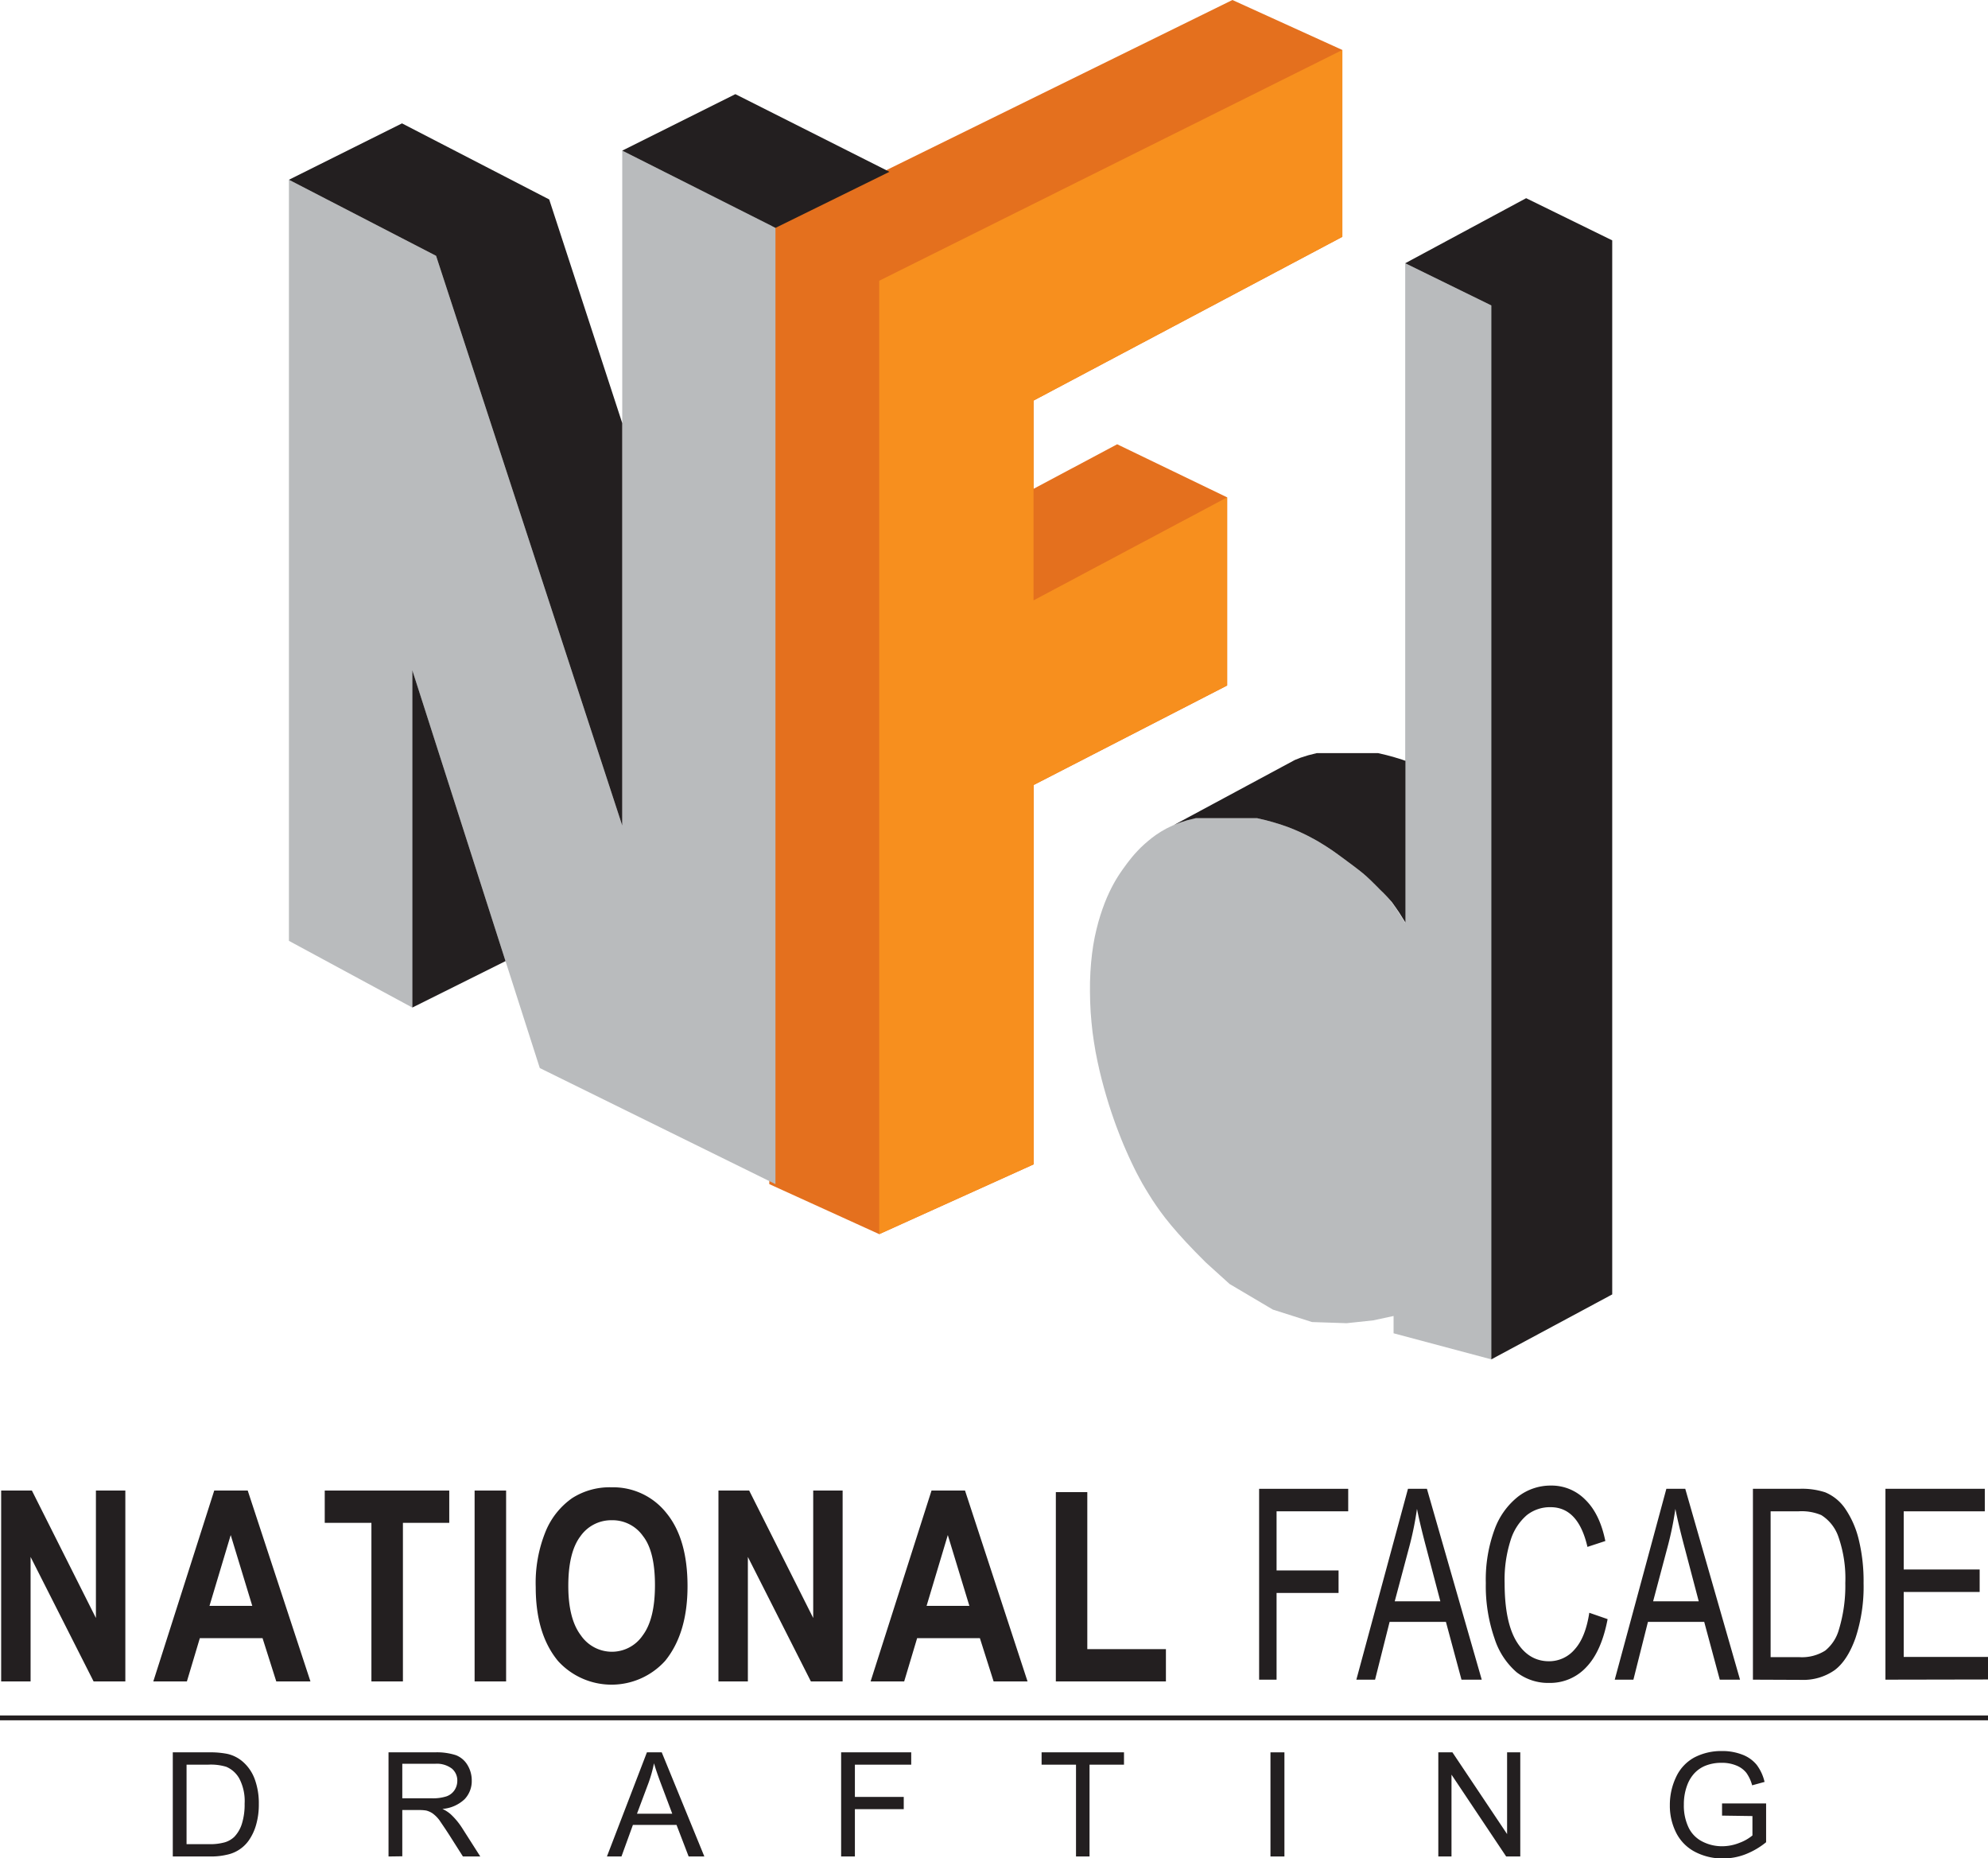
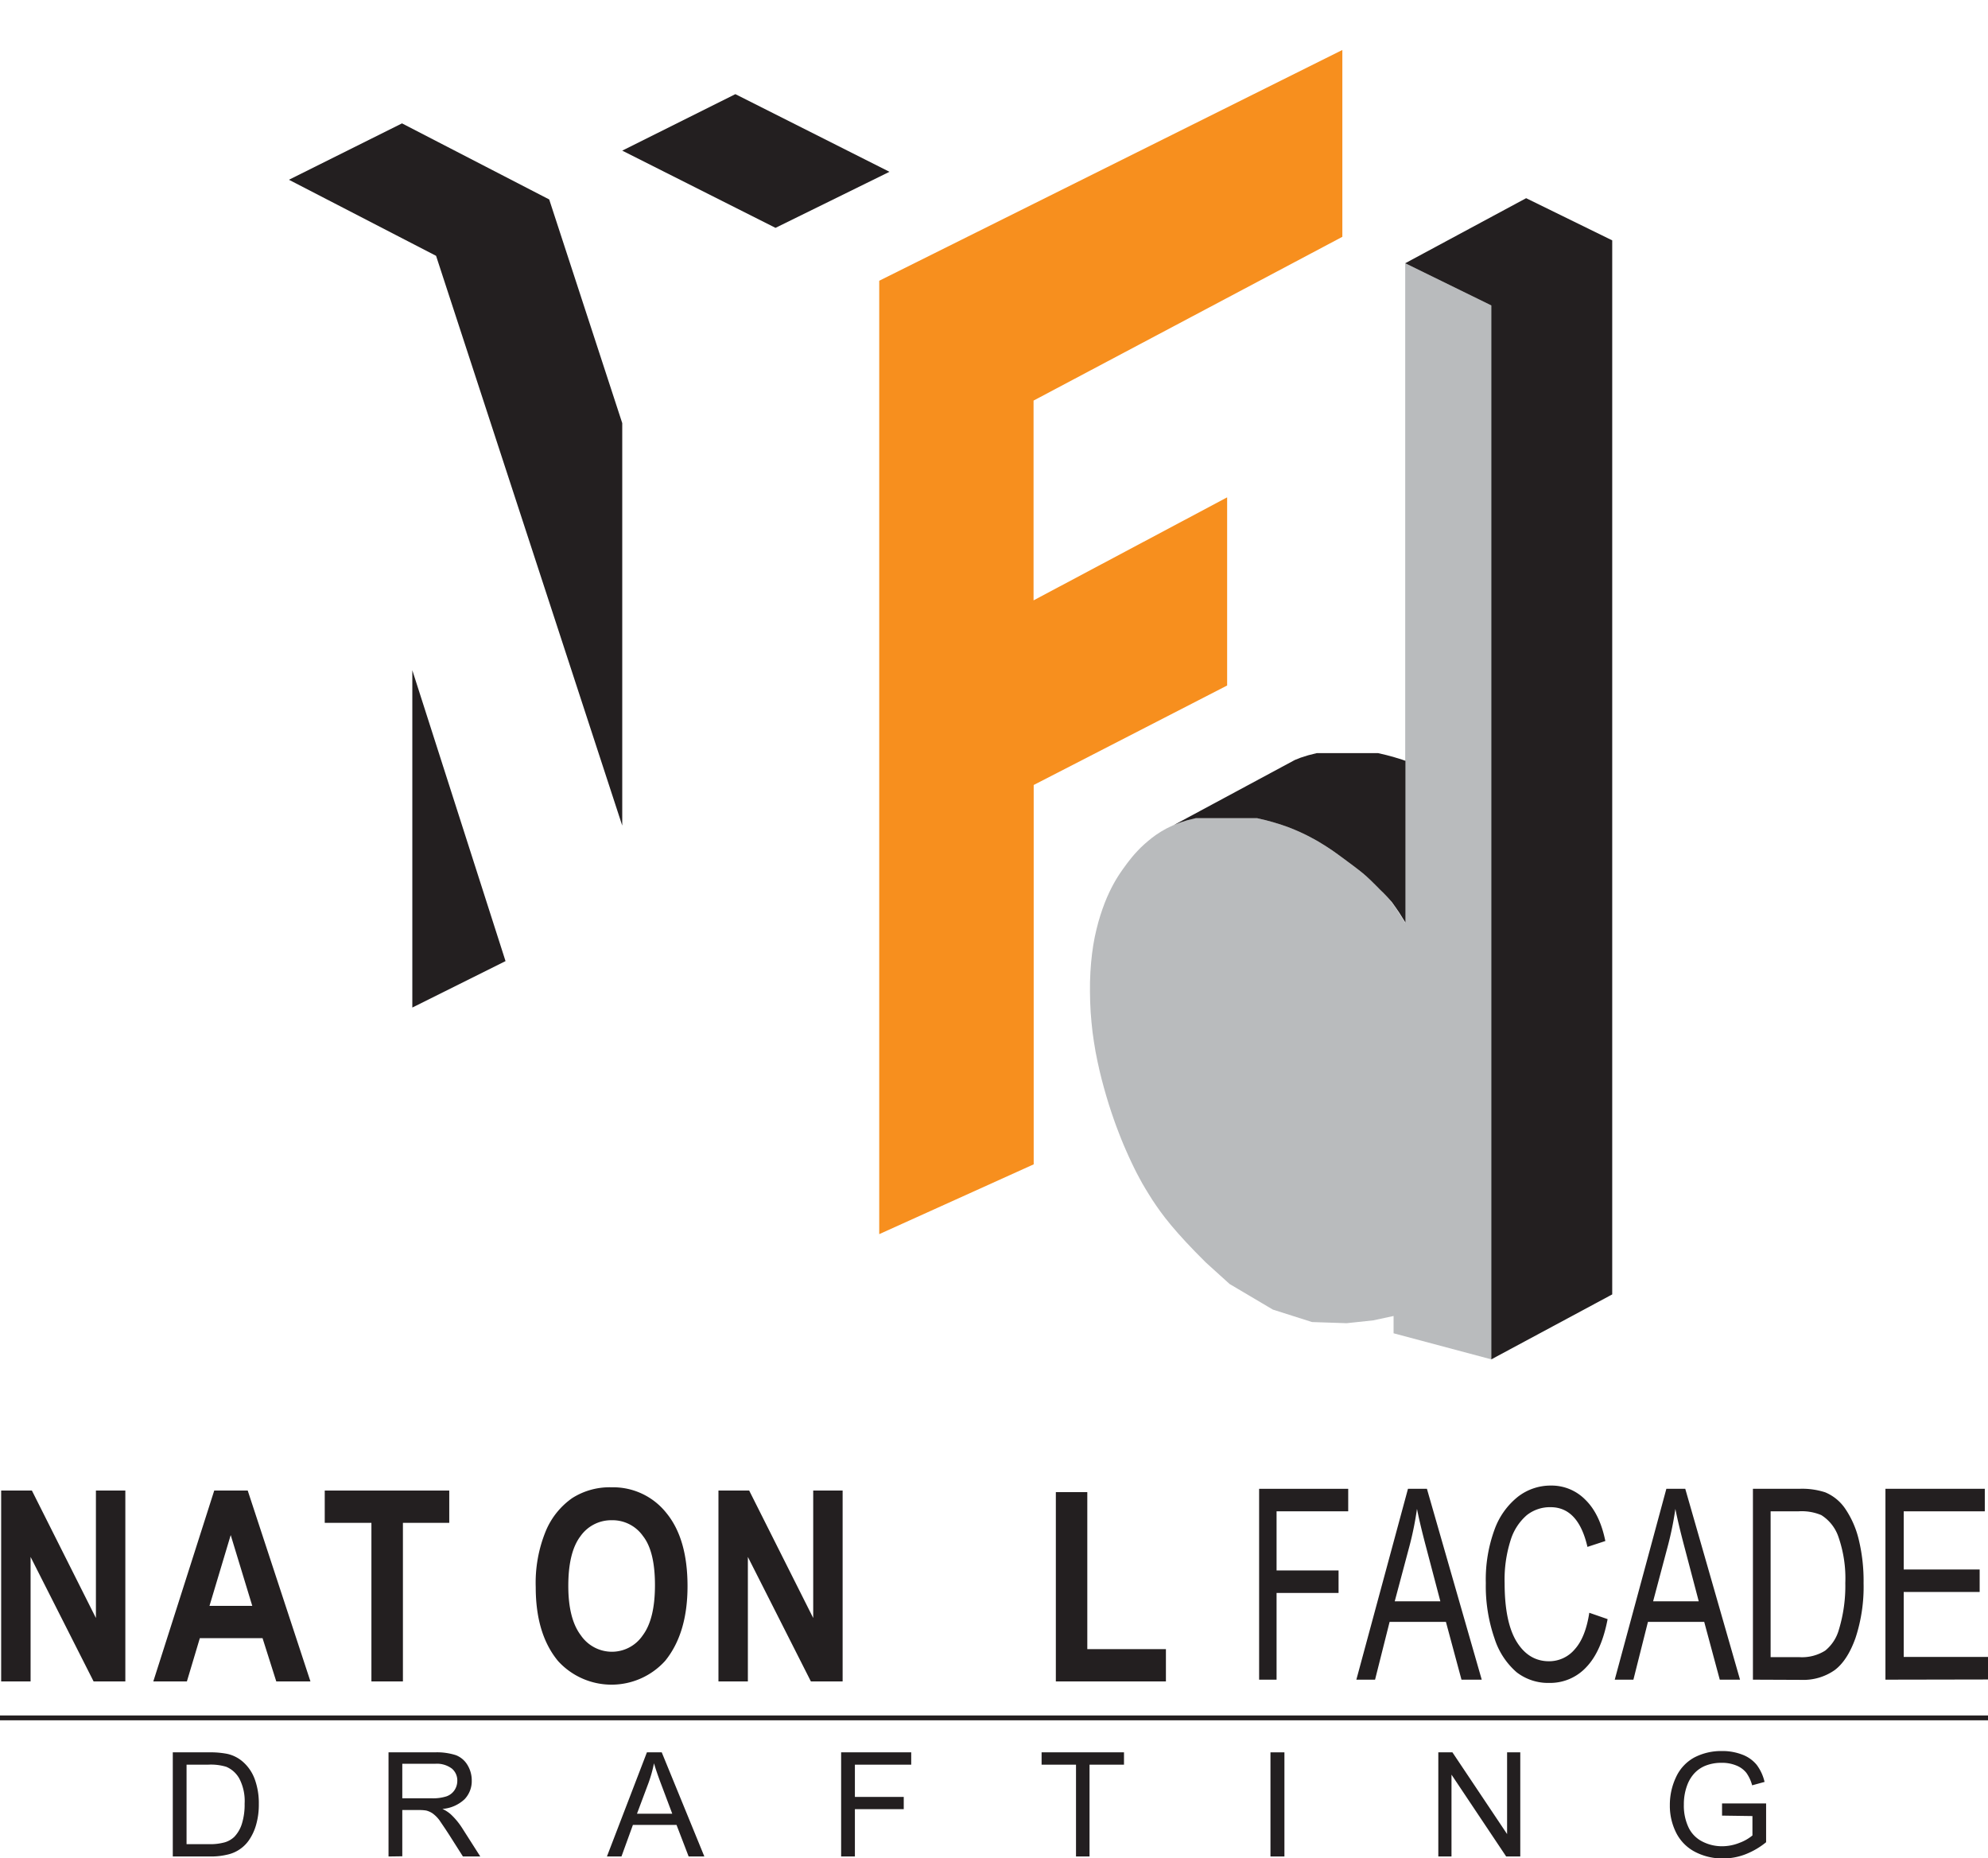
<svg xmlns="http://www.w3.org/2000/svg" id="Layer_1" data-name="Layer 1" width="410.16" height="383.3" viewBox="0 0 410.16 383.3">
  <defs>
    <style>
      .cls-1 {
        fill: #231f20;
      }

      .cls-2 {
        fill: none;
        stroke: #231f20;
        stroke-miterlimit: 10;
      }

      .cls-3 {
        fill: #e4701e;
      }

      .cls-4 {
        fill: #f78f1e;
      }

      .cls-5 {
        fill: #b9bbbd;
      }
    </style>
  </defs>
  <title>nfd-logo</title>
  <g>
    <path class="cls-1" d="M35.65,382.94V361.46h7.4a18.23,18.23,0,0,1,3.82.31A7.27,7.27,0,0,1,50,363.31,8.76,8.76,0,0,1,52.56,367a14.43,14.43,0,0,1,.84,5.1,15.07,15.07,0,0,1-.57,4.34,10.71,10.71,0,0,1-1.46,3.13,7.31,7.31,0,0,1-4.52,3,14.31,14.31,0,0,1-3.45.37Zm2.84-2.54h4.59a11.3,11.3,0,0,0,3.33-.39,4.9,4.9,0,0,0,1.93-1.12,6.79,6.79,0,0,0,1.57-2.71,13.2,13.2,0,0,0,.56-4.14,10,10,0,0,0-1.1-5.18,5.57,5.57,0,0,0-2.69-2.42A10.93,10.93,0,0,0,43,364H38.49Z" />
    <path class="cls-1" d="M80.16,382.94V361.46h9.52a12.87,12.87,0,0,1,4.37.58,4.8,4.8,0,0,1,2.38,2,6.09,6.09,0,0,1,.9,3.24,5.4,5.4,0,0,1-1.48,3.85,7.51,7.51,0,0,1-4.57,2A7,7,0,0,1,93,374.24a14.67,14.67,0,0,1,2.36,2.85l3.73,5.85H95.51l-2.84-4.47c-.83-1.29-1.52-2.28-2-3a6.67,6.67,0,0,0-1.45-1.44,4.32,4.32,0,0,0-1.29-.57,9.4,9.4,0,0,0-1.58-.1H83v9.54Zm2.84-12h6.11a9.18,9.18,0,0,0,3-.4,3.3,3.3,0,0,0,1.67-1.29,3.49,3.49,0,0,0,.57-1.93,3.19,3.19,0,0,0-1.11-2.5,5.14,5.14,0,0,0-3.49-1H83Z" />
    <path class="cls-1" d="M125.22,382.94l8.25-21.48h3.06l8.79,21.48h-3.24l-2.5-6.51h-9l-2.36,6.51Zm6.2-8.82h7.28l-2.24-5.95c-.69-1.81-1.19-3.29-1.53-4.45a27.86,27.86,0,0,1-1.15,4.1Z" />
    <path class="cls-1" d="M173.54,382.94V361.46H188V364H176.38v6.65h10.08v2.53H176.38v9.76Z" />
    <path class="cls-1" d="M222,382.94V364H214.9v-2.54h17V364h-7.11v18.94Z" />
    <path class="cls-1" d="M262.12,382.94V361.46H265v21.48Z" />
    <path class="cls-1" d="M296.75,382.94V361.46h2.91l11.28,16.86V361.46h2.72v21.48h-2.91l-11.28-16.88v16.88Z" />
    <path class="cls-1" d="M355.29,374.51V372h9.09v8a15.91,15.91,0,0,1-4.32,2.51,12.8,12.8,0,0,1-4.57.84,12.25,12.25,0,0,1-5.75-1.35,9,9,0,0,1-3.9-3.92,12.34,12.34,0,0,1-1.32-5.73,13.33,13.33,0,0,1,1.31-5.85,8.77,8.77,0,0,1,3.77-4,12,12,0,0,1,5.67-1.31,11.33,11.33,0,0,1,4.22.75,7,7,0,0,1,2.95,2.1,9.35,9.35,0,0,1,1.62,3.52l-2.56.7a8,8,0,0,0-1.2-2.58,5,5,0,0,0-2.05-1.5,7.65,7.65,0,0,0-3-.56,8.83,8.83,0,0,0-3.37.59,6.36,6.36,0,0,0-2.29,1.56,7.42,7.42,0,0,0-1.36,2.13,11.12,11.12,0,0,0-.82,4.32,10.47,10.47,0,0,0,1,4.8,6.3,6.3,0,0,0,2.88,2.87,8.85,8.85,0,0,0,4,.94,9.67,9.67,0,0,0,3.61-.71,9.06,9.06,0,0,0,2.66-1.52v-4Z" />
  </g>
  <g>
    <path class="cls-1" d="M259.78,346.47V307.1h18.38v4.64H263.38v12.2h12.79v4.64H263.38v17.89Z" />
    <path class="cls-1" d="M279.84,346.47l10.65-39.37h3.91l11.31,39.37h-4.18l-3.21-11.92H286.7l-3,11.92Zm7.92-16.17h9.41l-2.87-10.9q-1.33-5-1.95-8.16a67,67,0,0,1-1.51,7.51Z" />
    <path class="cls-1" d="M327.9,332.67l3.78,1.31q-1.26,6.63-4.39,9.9a10.16,10.16,0,0,1-7.62,3.26,10.64,10.64,0,0,1-6.75-2.19,15.42,15.42,0,0,1-4.58-7,33,33,0,0,1-1.79-11.42,29.92,29.92,0,0,1,1.79-11,15.26,15.26,0,0,1,4.84-6.8,11,11,0,0,1,6.81-2.3,9.75,9.75,0,0,1,7.08,2.91q3,2.91,4.14,8.53l-3.69,1.21q-1.89-8.19-7.6-8.19a7.69,7.69,0,0,0-4.92,1.65,11.14,11.14,0,0,0-3.33,5.15,26.71,26.71,0,0,0-1.24,8.84q0,8.1,2.5,12.14c1.67,2.69,3.9,4,6.67,4a6.9,6.9,0,0,0,5.31-2.48C326.4,338.54,327.39,336,327.9,332.67Z" />
    <path class="cls-1" d="M361.66,346.47V307.1h9.53a15.38,15.38,0,0,1,5.37.72,9.32,9.32,0,0,1,4.18,3.44,19.27,19.27,0,0,1,2.75,6.3,36.06,36.06,0,0,1,1,9,33.66,33.66,0,0,1-1.68,11.35c-1.11,3.1-2.55,5.3-4.3,6.6a11.24,11.24,0,0,1-6.87,2Zm3.65-4.65h5.88a9,9,0,0,0,5.39-1.35,8.53,8.53,0,0,0,2.83-4.37,31,31,0,0,0,1.31-9.58,25.89,25.89,0,0,0-1.39-9.42,8.55,8.55,0,0,0-3.57-4.58,10.46,10.46,0,0,0-4.66-.78h-5.79Z" />
    <path class="cls-1" d="M389,346.47V307.1H409.5v4.64H392.77v12h15.67v4.64H392.77v13.4h17.39v4.65Z" />
    <path class="cls-1" d="M333.15,346.47,343.8,307.1h3.9L359,346.47h-4.18l-3.21-11.92H340l-3,11.92Zm7.92-16.17h9.41l-2.87-10.9q-1.33-5-1.95-8.16a67,67,0,0,1-1.52,7.51Z" />
  </g>
  <g>
    <path class="cls-1" d="M.24,346.83V307.46H6.58l13.21,26.29V307.46h6.07v39.37H19.31l-13-25.68v25.68Z" />
    <path class="cls-1" d="M64.05,346.83H57l-2.83-8.92H41.23l-2.67,8.92H31.63L44.2,307.46h6.91Zm-12-15.58L47.6,316.64l-4.38,14.61Z" />
    <path class="cls-1" d="M76.63,346.83V314.12H67v-6.66H92.69v6.66H83.13v32.71Z" />
-     <path class="cls-1" d="M97.92,346.83V307.46h6.5v39.37Z" />
+     <path class="cls-1" d="M97.92,346.83V307.46v39.37Z" />
    <path class="cls-1" d="M110.53,327.39a28.08,28.08,0,0,1,2.08-11.59,15.62,15.62,0,0,1,5.44-6.78,14.35,14.35,0,0,1,8.14-2.23,14,14,0,0,1,11.29,5.29q4.36,5.3,4.37,15.06t-4.62,15.45a14.92,14.92,0,0,1-22.08.05Q110.53,337.08,110.53,327.39Zm6.72-.27q0,6.79,2.58,10.19a7.78,7.78,0,0,0,6.4,3.4,7.68,7.68,0,0,0,6.37-3.37q2.53-3.37,2.53-10.36t-2.46-10.12a7.68,7.68,0,0,0-6.44-3.28,7.76,7.76,0,0,0-6.48,3.31Q117.25,320.19,117.25,327.12Z" />
    <path class="cls-1" d="M148.23,346.83V307.46h6.34l13.21,26.29V307.46h6.07v39.37H167.3l-13-25.68v25.68Z" />
-     <path class="cls-1" d="M212,346.83H205l-2.83-8.92H189.22l-2.67,8.92h-6.93l12.57-39.37h6.91Zm-12-15.58-4.45-14.61-4.38,14.61Z" />
    <path class="cls-1" d="M217.84,346.83V307.78h6.49v32.39h16.22v6.66Z" />
  </g>
  <line class="cls-2" y1="354.35" x2="410.16" y2="354.35" />
  <g>
-     <polyline class="cls-3" points="181.4 254.57 213.27 240.17 213.27 161.92 253.18 141.4 253.18 102.59 253.18 102.59 230.49 91.64 213.24 100.83 213.24 82.63 276.95 48.85 276.95 10.31 276.95 10.31 254.27 0 158.72 46.97 158.72 46.97 158.72 244.25 181.4 254.57" />
    <g id="F_-_Face" data-name="F - Face">
      <polygon class="cls-4" points="213.24 82.63 276.95 48.85 276.95 10.31 181.4 57.91 181.4 254.57 213.27 240.17 213.27 161.92 253.18 141.4 253.18 102.59 213.24 123.84 213.24 82.63 213.24 82.63" />
    </g>
  </g>
  <g>
    <g id="ND_-_Face" data-name="ND - Face">
      <polygon class="cls-5" points="307.68 63 289.92 54.3 289.92 190.37 289.55 189.77 289.18 189.19 288.82 188.62 288.47 188.07 288.13 187.54 287.79 187.04 287.45 186.57 287.13 186.13 286.81 185.73 286.49 185.35 286.18 185 285.87 184.68 285.56 184.36 285.25 184.05 284.69 183.5 284.3 183.1 283.98 182.77 283.64 182.44 283.3 182.09 282.94 181.74 282.57 181.38 282.19 181.02 281.78 180.66 281.36 180.29 280.91 179.92 280.44 179.54 279.93 179.15 279.39 178.74 278.82 178.31 278.21 177.85 277.56 177.37 276.87 176.86 276.13 176.32 275.34 175.76 274.5 175.18 273.61 174.59 272.66 174 271.67 173.41 270.61 172.82 269.5 172.24 268.32 171.68 267.06 171.13 265.73 170.6 264.3 170.1 262.77 169.63 261.13 169.18 259.38 168.77 246.71 168.77 244.96 169.2 243.38 169.71 241.96 170.27 240.69 170.88 239.55 171.53 238.53 172.19 237.61 172.87 236.78 173.55 236.02 174.21 235.33 174.86 234.7 175.51 234.11 176.15 233.57 176.78 233.06 177.42 232.56 178.06 232.09 178.7 231.62 179.35 231.15 180.03 230.69 180.73 230.23 181.48 229.77 182.28 229.31 183.15 228.85 184.09 228.39 185.11 227.93 186.23 227.48 187.45 227.04 188.76 226.62 190.16 226.23 191.67 225.87 193.26 225.56 194.95 225.31 196.72 225.11 198.59 224.97 200.53 224.89 202.53 224.88 204.58 224.92 206.65 225.02 208.74 225.19 210.82 225.41 212.89 225.7 214.93 226.03 216.92 226.42 218.88 226.84 220.78 227.29 222.62 227.77 224.41 228.26 226.12 228.76 227.77 229.27 229.34 229.78 230.83 230.29 232.26 230.81 233.62 231.32 234.93 231.84 236.19 232.37 237.41 232.89 238.58 233.42 239.72 233.96 240.84 234.51 241.94 235.09 243.03 235.69 244.13 236.34 245.23 237.02 246.34 237.74 247.49 238.53 248.66 239.41 249.91 240.42 251.25 241.6 252.71 242.99 254.33 244.62 256.13 246.54 258.15 248.78 260.41 253.7 264.86 262.61 270.13 270.69 272.7 277.83 272.94 283.34 272.35 287.52 271.45 287.52 275.02 307.68 280.4 307.68 63 307.68 63" />
-       <polygon class="cls-5" points="89.97 52.77 59.61 37.08 59.61 194.07 85.07 207.83 85.07 138.28 111.37 220.31 159.99 244.25 159.99 46.97 128.38 31.07 128.38 170.3 89.97 52.77 89.97 52.77" />
    </g>
    <polygon class="cls-1" points="128.38 87.28 113.31 41.14 113.31 41.14 82.94 25.45 59.61 37.08 89.97 52.77 89.97 52.77 128.38 170.3 128.38 87.28" />
    <path class="cls-1" d="M183.48,35.42l-31.76-16L128.38,31.07,160,47l23.49-11.55ZM85.07,138.28v69.55l19.23-9.58-19.23-60Z" />
    <path class="cls-1" d="M332.63,49.58l-17.76-8.7L289.92,54.3,307.68,63l24.95-13.42Zm0,0L307.68,63V280.4L332.63,267V49.58ZM289.92,156.92l-.67-.24-1.53-.47-1.64-.45-1.75-.41H271.66l-1.75.44-1.58.5-1.18.47L242.2,170.18l1.18-.47,1.58-.51,1.75-.43h12.66l1.76.41,1.64.45,1.53.47,1.43.5,1.33.53,1.26.55,1.18.56,1.11.58,1.06.58,1,.6.95.59,1.27.84,1.25.89.74.54,1.05.78,1.25.93,1.05.8.94.75.82.71.76.71.68.67,1,1,.24.25.32.31.53.52.76.79.89,1,.82,1.15.68,1,.67,1.07.63,1V156.92Z" />
  </g>
</svg>